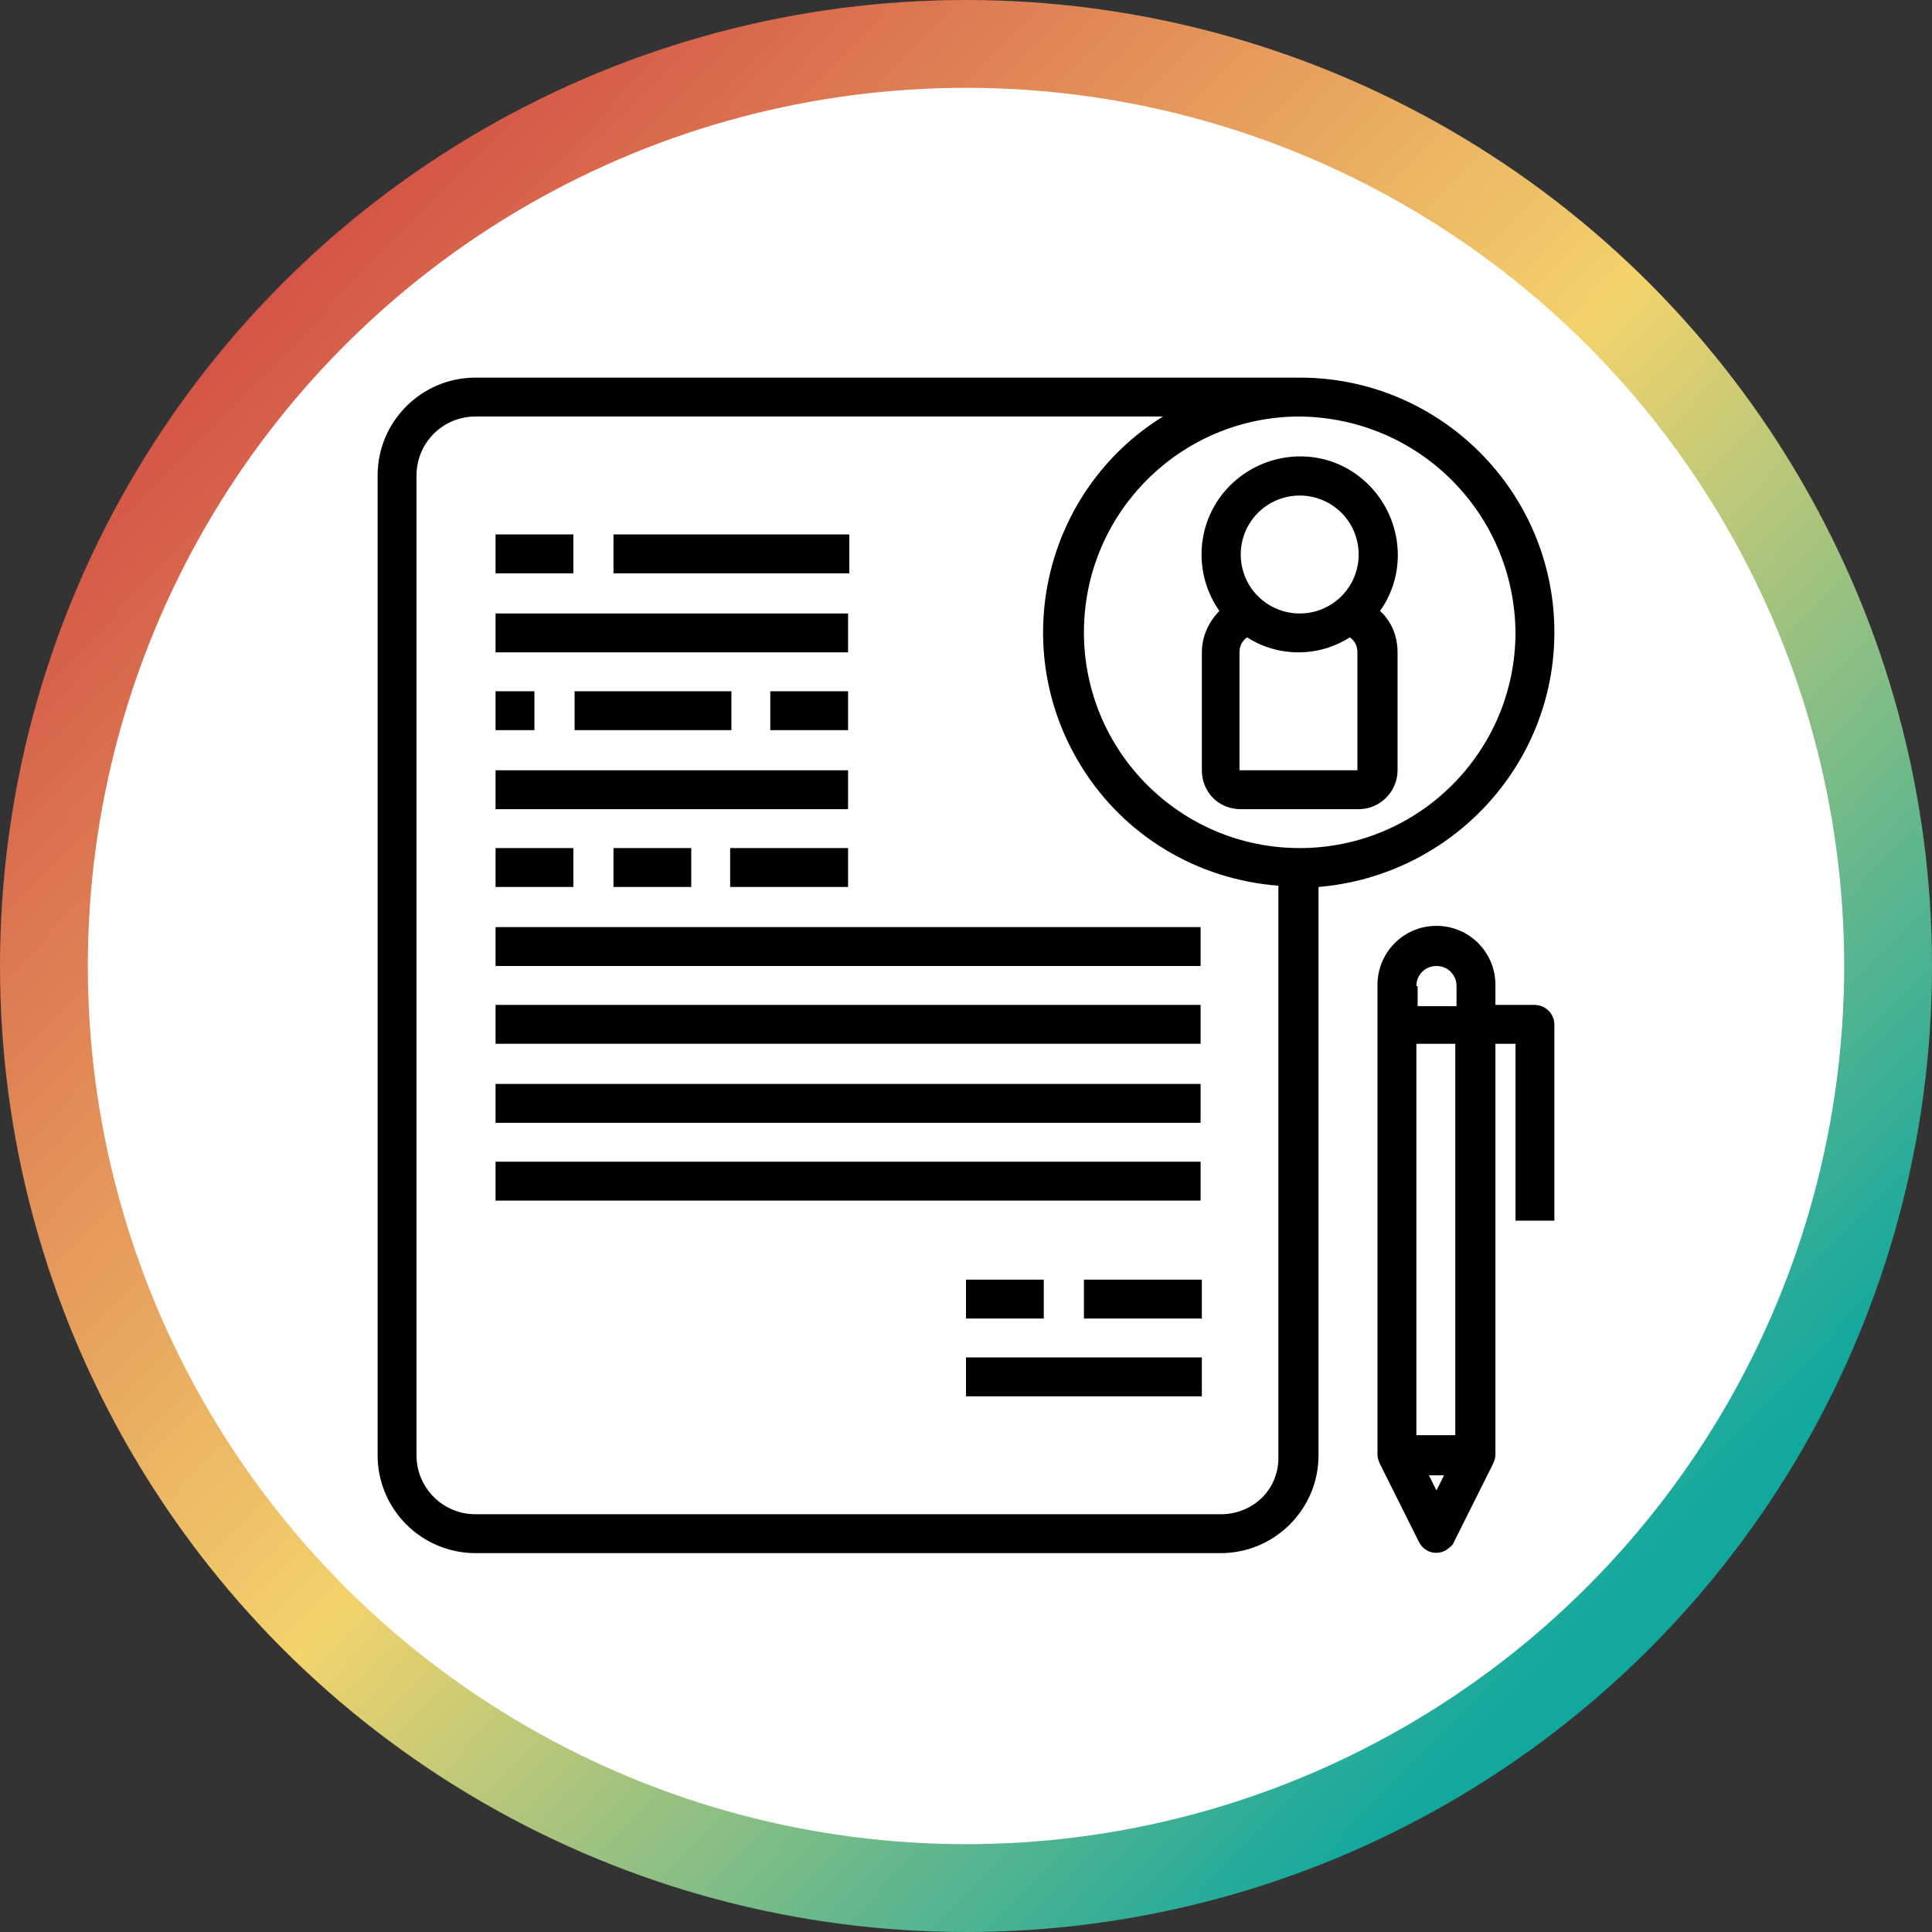
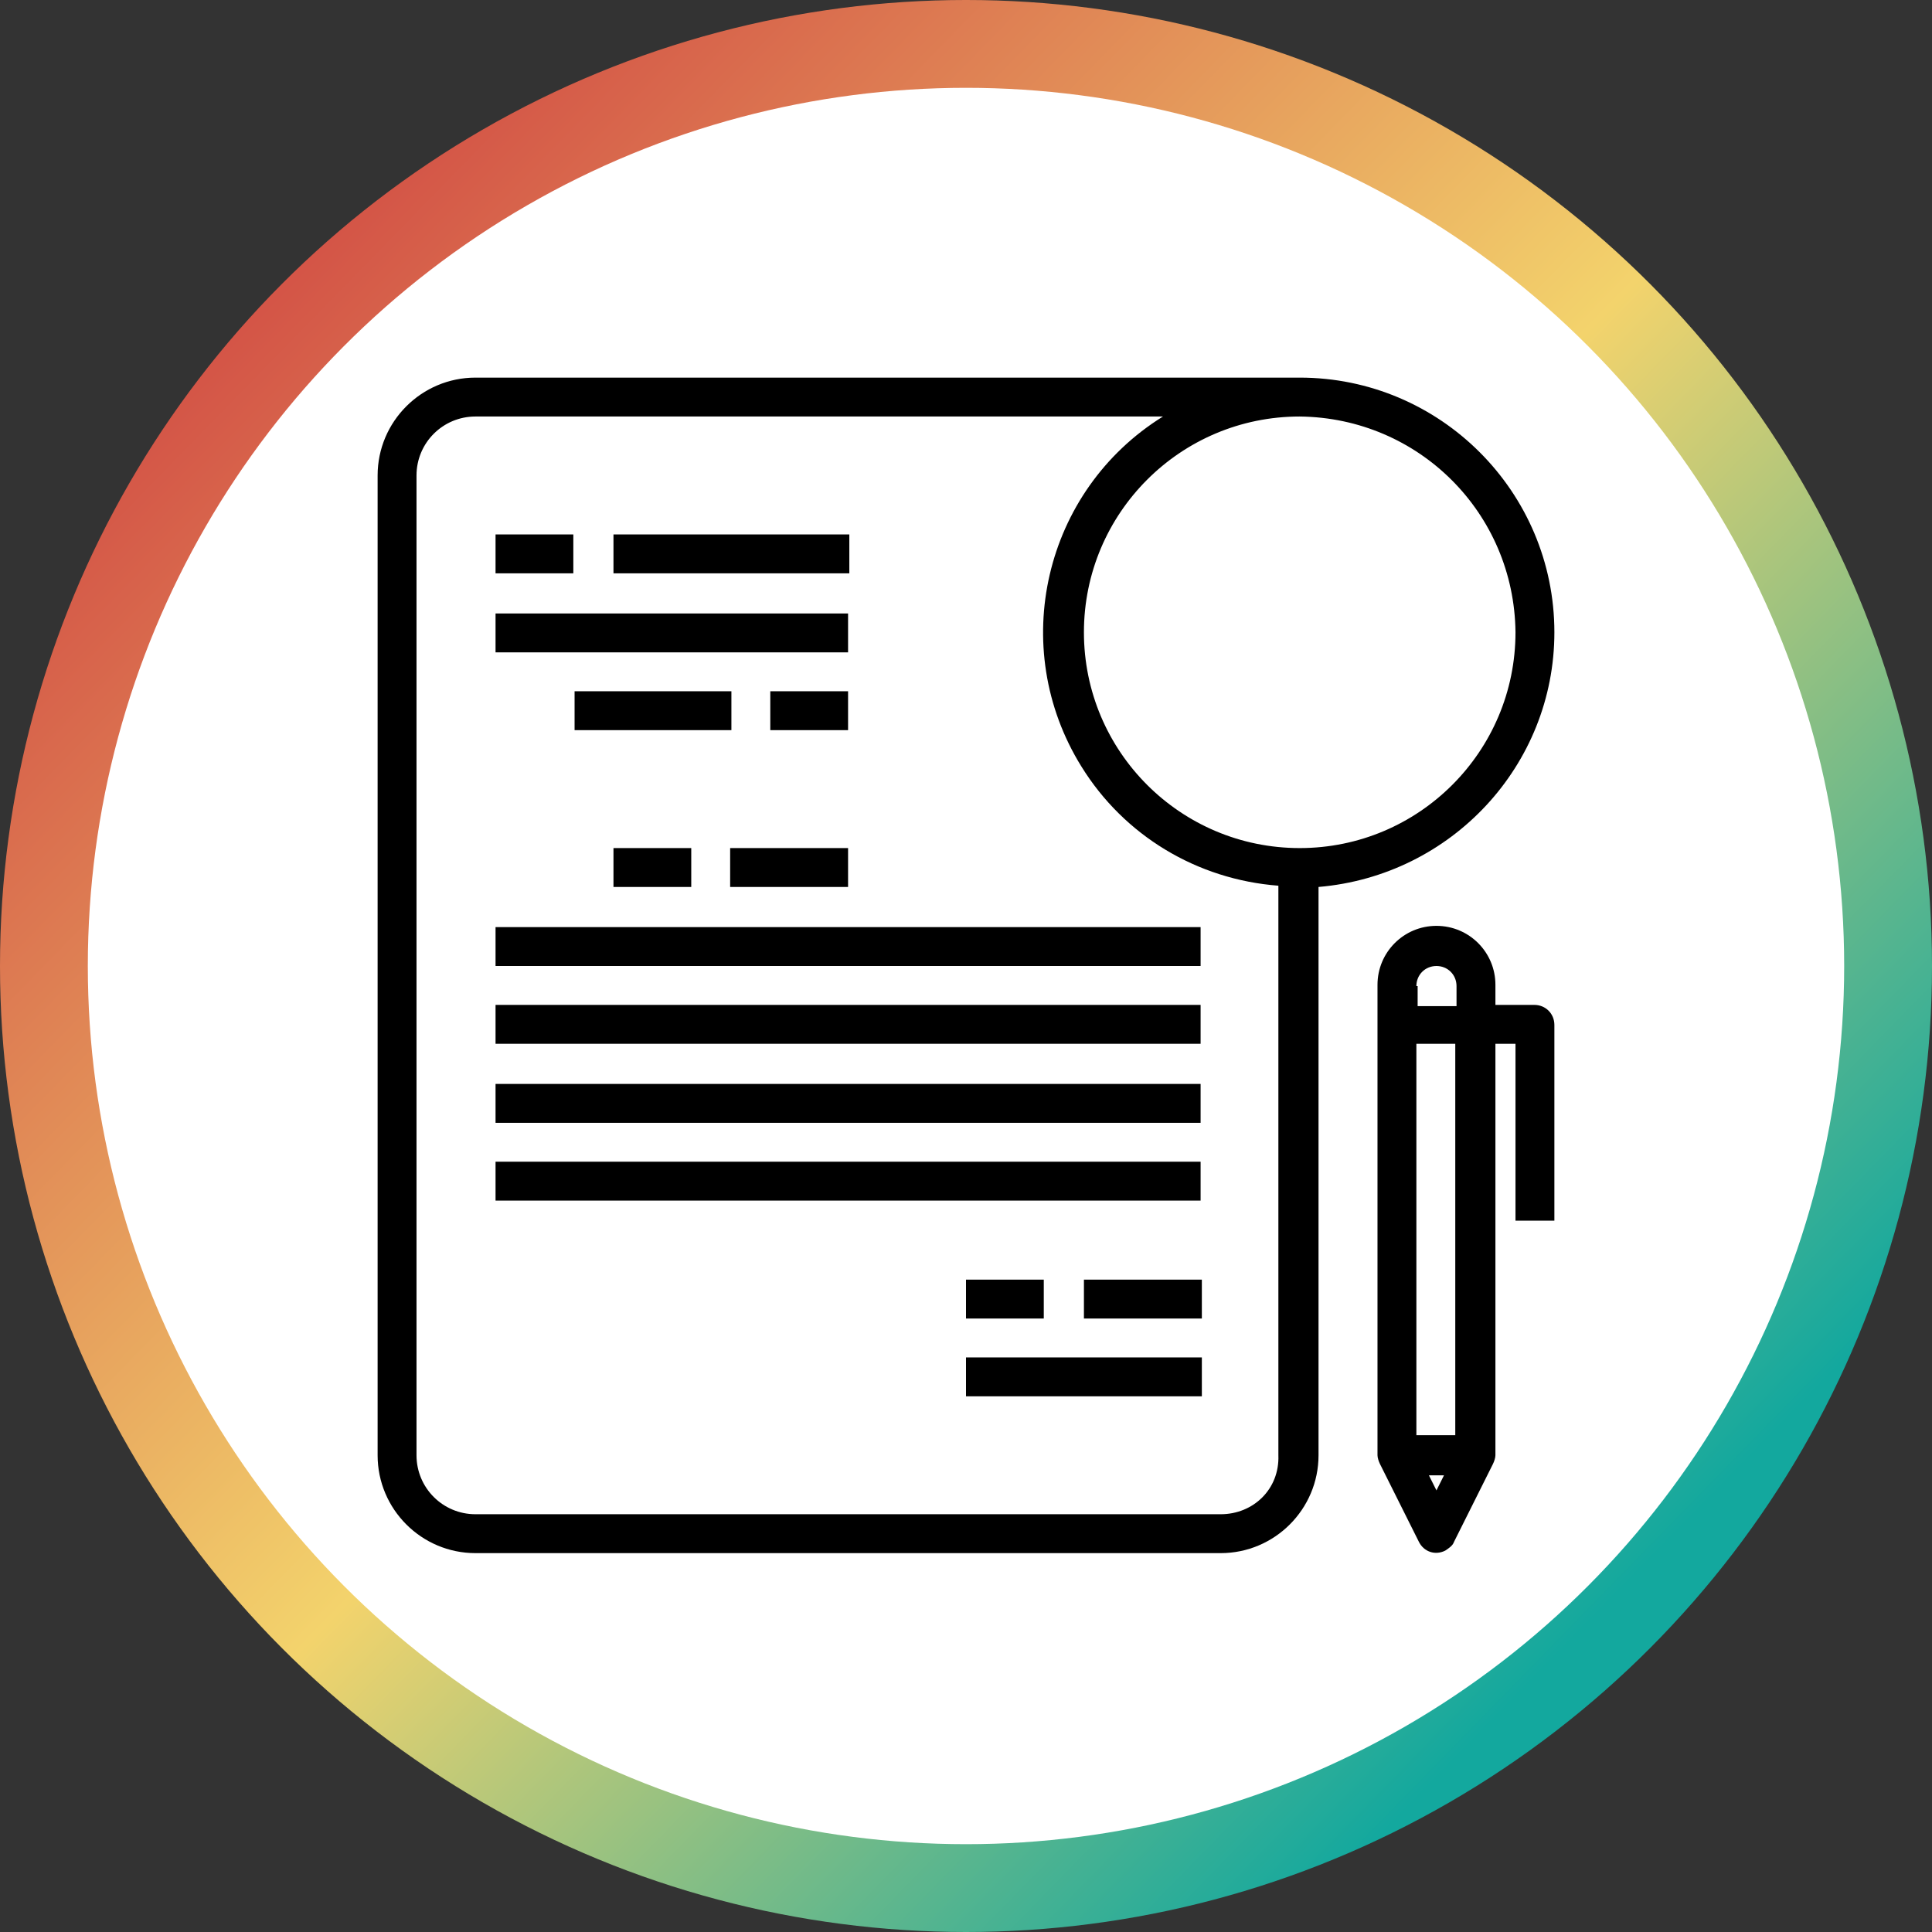
<svg xmlns="http://www.w3.org/2000/svg" version="1.1" id="Layer_1" x="0px" y="0px" viewBox="0 0 154 154" style="enable-background:new 0 0 154 154;" xml:space="preserve">
  <rect x="0" y="0" width="154" height="154" fill="#333333" stroke="none" />
  <style type="text/css">
	.st0{fill:url(#Ellipse_24_1_);}
	.st1{fill:#FFFFFF;}
</style>
  <g id="Group_179" transform="translate(-947 -1890)">
    <g id="Group_165" transform="translate(819 923)">
      <linearGradient id="Ellipse_24_1_" gradientUnits="userSpaceOnUse" x1="-472.238" y1="1426.187" x2="-472.932" y2="1426.864" gradientTransform="matrix(154 0 0 -154 72981 220727)">
        <stop offset="0" style="stop-color:#13A89E" />
        <stop offset="0.434" style="stop-color:#DECF71" />
        <stop offset="0.478" style="stop-color:#F3D36C" />
        <stop offset="1" style="stop-color:#D35246" />
      </linearGradient>
      <circle id="Ellipse_24" class="st0" cx="205" cy="1044" r="77" />
      <circle id="Ellipse_30" class="st1" cx="205" cy="1044" r="70" />
    </g>
  </g>
  <g>
    <path d="M123.9,50.4c0-11.2-9.1-20.3-20.3-20.3H37.9c-4.3,0-7.8,3.5-7.8,7.8v78.1c0,4.3,3.5,7.8,7.8,7.8h59.4   c4.3,0,7.8-3.5,7.8-7.8V70.7C115.7,69.8,123.9,61,123.9,50.4z M120.8,50.4c0,9.5-7.7,17.2-17.2,17.2s-17.2-7.7-17.2-17.2   s7.7-17.2,17.2-17.2C113.1,33.3,120.7,40.9,120.8,50.4z M97.3,120.7H37.9c-2.6,0-4.7-2.1-4.7-4.7V37.9c0-2.6,2.1-4.7,4.7-4.7h54.8   c-9.5,5.9-12.4,18.4-6.5,27.9c3.4,5.5,9.2,9,15.7,9.5v45.4C102,118.7,99.9,120.7,97.3,120.7z" />
-     <path d="M122.3,80.1h-3.1v-1.6c0-2.6-2.1-4.7-4.7-4.7s-4.7,2.1-4.7,4.7v37.5l0,0c0,0.2,0.1,0.5,0.2,0.7l3.1,6.2   c0.4,0.8,1.3,1.1,2.1,0.7c0.3-0.2,0.6-0.4,0.7-0.7l3.1-6.2c0.1-0.2,0.2-0.5,0.2-0.7l0,0V83.2h1.6v14.1h3.1V81.7   C123.9,80.8,123.2,80.1,122.3,80.1z M112.9,78.6c0-0.9,0.7-1.6,1.6-1.6s1.6,0.7,1.6,1.6v1.6h-3.1V78.6z M114.5,118.8l-0.6-1.2h1.2   L114.5,118.8z M112.9,114.5V83.2h3.1v31.2H112.9z" />
+     <path d="M122.3,80.1h-3.1v-1.6c0-2.6-2.1-4.7-4.7-4.7s-4.7,2.1-4.7,4.7v37.5l0,0c0,0.2,0.1,0.5,0.2,0.7l3.1,6.2   c0.4,0.8,1.3,1.1,2.1,0.7c0.3-0.2,0.6-0.4,0.7-0.7l3.1-6.2c0.1-0.2,0.2-0.5,0.2-0.7l0,0V83.2h1.6v14.1h3.1V81.7   C123.9,80.8,123.2,80.1,122.3,80.1z M112.9,78.6c0-0.9,0.7-1.6,1.6-1.6s1.6,0.7,1.6,1.6v1.6h-3.1V78.6z M114.5,118.8l-0.6-1.2h1.2   z M112.9,114.5V83.2h3.1v31.2H112.9z" />
    <rect x="39.5" y="42.6" width="6.2" height="3.1" />
    <rect x="48.9" y="42.6" width="18.8" height="3.1" />
    <rect x="39.5" y="48.9" width="28.1" height="3.1" />
-     <rect x="39.5" y="55.1" width="3.1" height="3.1" />
    <rect x="45.8" y="55.1" width="12.5" height="3.1" />
    <rect x="61.4" y="55.1" width="6.2" height="3.1" />
-     <rect x="39.5" y="61.4" width="28.1" height="3.1" />
-     <rect x="39.5" y="67.6" width="6.2" height="3.1" />
    <rect x="48.9" y="67.6" width="6.2" height="3.1" />
    <rect x="58.2" y="67.6" width="9.4" height="3.1" />
-     <path d="M98.9,64.5h9.4c1.7,0,3.1-1.4,3.1-3.1V52c0-1.3-0.5-2.5-1.4-3.3c2.5-3.5,1.6-8.4-1.9-10.9c-3.5-2.5-8.4-1.6-10.9,1.9   c-1.9,2.7-1.9,6.3,0,9c-0.9,0.9-1.4,2.1-1.4,3.3v9.4C95.8,63.1,97.1,64.5,98.9,64.5z M108.2,61.4h-9.4V52c0-0.5,0.2-0.9,0.6-1.2   c2.5,1.6,5.7,1.6,8.2,0c0.4,0.3,0.6,0.7,0.6,1.2V61.4z M103.6,39.5c2.6,0,4.7,2.1,4.7,4.7c0,2.6-2.1,4.7-4.7,4.7s-4.7-2.1-4.7-4.7   C98.9,41.6,101,39.5,103.6,39.5z" />
    <rect x="39.5" y="73.9" width="56.2" height="3.1" />
    <rect x="39.5" y="80.1" width="56.2" height="3.1" />
    <rect x="39.5" y="86.4" width="56.2" height="3.1" />
    <rect x="39.5" y="92.6" width="56.2" height="3.1" />
    <rect x="77" y="102" width="6.2" height="3.1" />
    <rect x="86.4" y="102" width="9.4" height="3.1" />
    <rect x="77" y="108.2" width="18.8" height="3.1" />
  </g>
</svg>